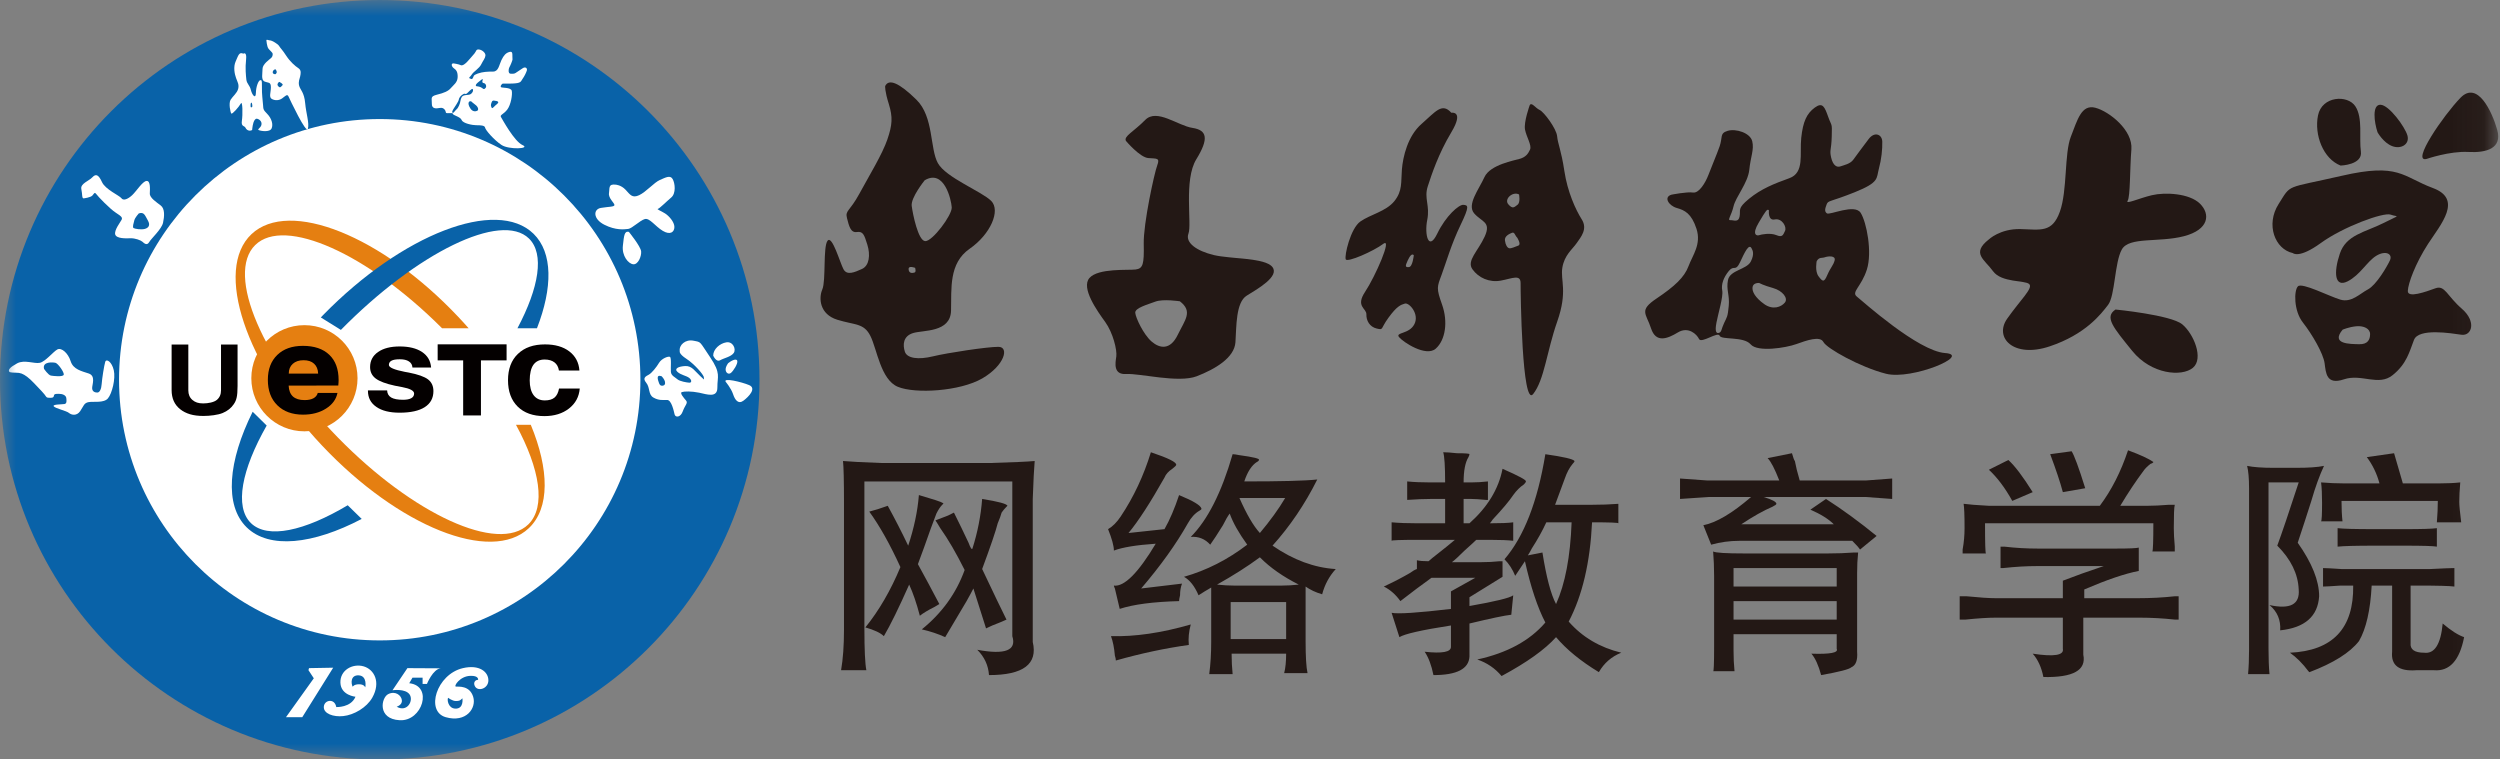
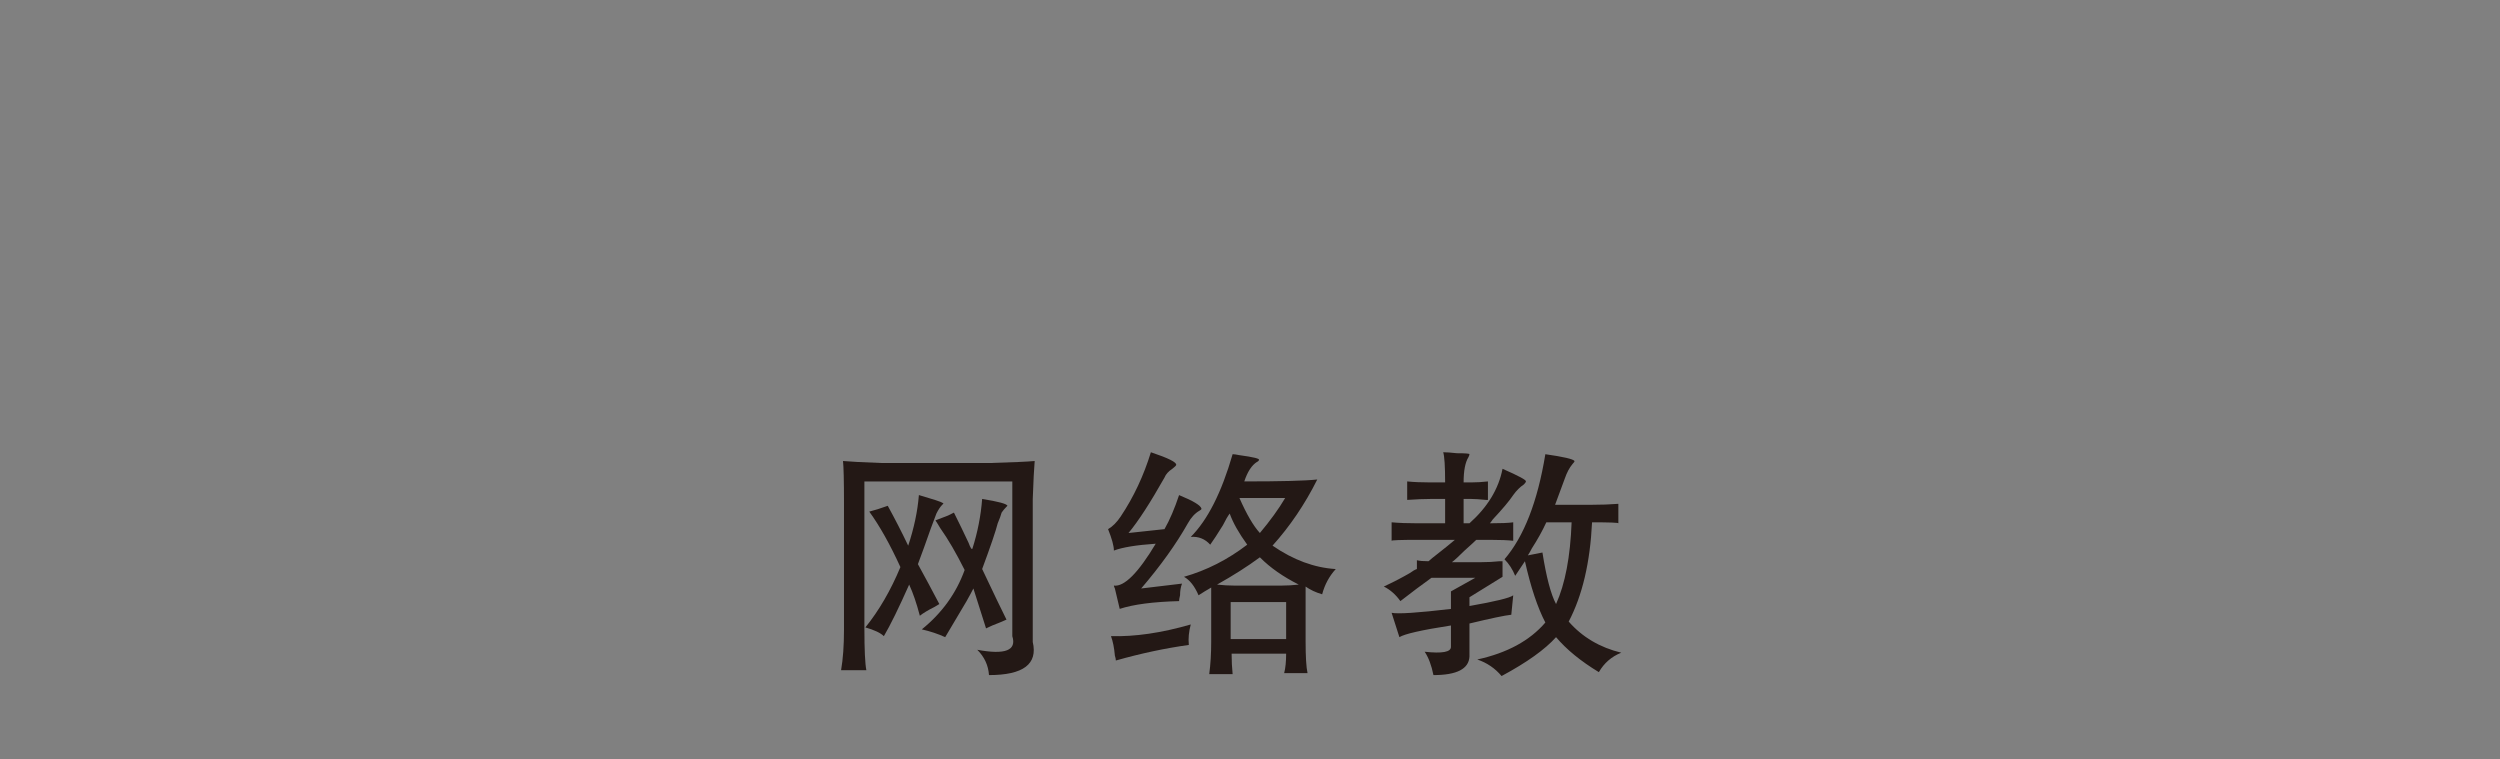
<svg xmlns="http://www.w3.org/2000/svg" xmlns:xlink="http://www.w3.org/1999/xlink" width="79px" height="24px" viewBox="0 0 79 24" version="1.1">
  <rect x="0" y="0" width="79" height="24" fill="#808080" stroke="none" />
  <title>编组</title>
  <desc>Created with Sketch.</desc>
  <defs>
-     <polygon id="path-1" points="0 24 78.944 24 78.944 0 0 0" />
-   </defs>
+     </defs>
  <g id="页面-1" stroke="none" stroke-width="1" fill="none" fill-rule="evenodd">
    <g id="-" transform="translate(-700, -892)">
      <g id="编组" transform="translate(700, 892)">
        <path d="M30.483,18.012 C30.216,17.479 29.96,17.038 29.713,16.69 C29.652,16.588 29.602,16.505 29.56,16.444 C29.663,16.403 29.796,16.351 29.96,16.29 C30.042,16.249 30.103,16.219 30.144,16.198 C30.309,16.526 30.462,16.843 30.606,17.151 C30.667,17.315 30.708,17.377 30.729,17.335 C30.892,16.823 30.995,16.3 31.036,15.767 C31.548,15.849 31.815,15.921 31.836,15.983 L31.805,16.013 C31.743,16.075 31.692,16.137 31.651,16.198 C31.63,16.28 31.589,16.393 31.528,16.536 C31.466,16.782 31.302,17.264 31.036,17.981 C31.405,18.761 31.661,19.293 31.805,19.58 C31.763,19.6 31.692,19.632 31.589,19.673 C31.425,19.734 31.282,19.795 31.159,19.857 C31.036,19.468 30.902,19.047 30.759,18.596 C30.718,18.679 30.647,18.812 30.544,18.995 C30.277,19.447 30.052,19.826 29.868,20.134 C29.642,20.031 29.396,19.949 29.129,19.888 C29.764,19.375 30.216,18.75 30.483,18.012 M27.346,19.826 C27.777,19.293 28.146,18.658 28.453,17.92 C28.125,17.202 27.797,16.618 27.469,16.167 C27.633,16.126 27.827,16.065 28.053,15.983 C28.278,16.393 28.494,16.812 28.699,17.243 C28.883,16.69 28.996,16.157 29.037,15.644 C29.099,15.665 29.201,15.695 29.345,15.737 C29.693,15.839 29.846,15.901 29.806,15.921 L29.775,15.951 C29.713,16.013 29.652,16.105 29.59,16.229 C29.549,16.331 29.488,16.495 29.406,16.72 C29.263,17.131 29.129,17.5 29.006,17.827 C29.232,18.238 29.458,18.658 29.683,19.088 C29.642,19.109 29.59,19.14 29.529,19.18 C29.324,19.283 29.171,19.375 29.067,19.458 C28.965,19.068 28.853,18.74 28.73,18.473 C28.402,19.211 28.135,19.755 27.93,20.103 C27.827,20.001 27.633,19.908 27.346,19.826 M26.639,14.568 C26.864,14.589 27.264,14.609 27.837,14.63 L31.313,14.63 C32.009,14.609 32.471,14.589 32.696,14.568 C32.676,14.794 32.655,15.194 32.635,15.767 L32.635,20.287 C32.799,20.984 32.338,21.333 31.252,21.333 C31.231,21.026 31.108,20.759 30.882,20.533 C31.763,20.698 32.132,20.554 31.989,20.103 L31.989,15.214 L27.315,15.214 L27.315,19.857 C27.315,20.533 27.336,20.974 27.377,21.179 L26.578,21.179 C26.639,20.83 26.67,20.4 26.67,19.888 L26.67,15.89 C26.67,15.194 26.659,14.753 26.639,14.568" id="Fill-1" fill="#231815" />
        <path d="M39.166,15.736 C39.392,16.25 39.606,16.617 39.812,16.843 C40.139,16.453 40.406,16.085 40.612,15.736 L39.166,15.736 Z M38.889,20.195 L40.642,20.195 L40.642,19.026 L38.889,19.026 L38.889,20.195 Z M39.812,17.611 C39.422,17.899 38.971,18.186 38.459,18.473 C38.644,18.494 38.827,18.505 39.012,18.505 L40.488,18.505 C40.673,18.505 40.857,18.494 41.041,18.473 C40.55,18.227 40.139,17.941 39.812,17.611 L39.812,17.611 Z M38.951,14.352 C38.992,14.352 39.063,14.363 39.166,14.383 C39.617,14.444 39.822,14.496 39.781,14.537 C39.781,14.557 39.76,14.579 39.719,14.598 C39.555,14.701 39.422,14.905 39.319,15.213 C40.468,15.213 41.236,15.194 41.626,15.152 C41.236,15.931 40.765,16.628 40.212,17.242 C40.867,17.695 41.534,17.941 42.21,17.982 C42.005,18.207 41.861,18.473 41.78,18.78 C41.575,18.72 41.4,18.637 41.257,18.535 L41.257,20.256 C41.257,20.748 41.277,21.087 41.318,21.27 L40.58,21.27 C40.622,21.108 40.642,20.902 40.642,20.655 L38.919,20.655 C38.919,20.881 38.93,21.096 38.951,21.302 L38.212,21.302 C38.253,20.994 38.274,20.655 38.274,20.288 L38.274,18.566 C38.131,18.648 37.998,18.73 37.874,18.811 C37.751,18.524 37.598,18.329 37.414,18.227 C38.131,18.023 38.797,17.683 39.412,17.212 C39.145,16.843 38.961,16.515 38.859,16.229 C38.797,16.311 38.725,16.433 38.644,16.598 C38.479,16.864 38.346,17.07 38.243,17.212 C38.079,17.029 37.874,16.947 37.628,16.966 C38.161,16.433 38.602,15.562 38.951,14.352 L38.951,14.352 Z M37.628,19.733 C37.567,19.96 37.546,20.174 37.567,20.38 C36.829,20.483 36.061,20.645 35.261,20.872 C35.261,20.831 35.25,20.779 35.23,20.718 C35.209,20.471 35.168,20.267 35.107,20.102 C35.865,20.123 36.706,20 37.628,19.733 L37.628,19.733 Z M36.368,14.291 C36.921,14.476 37.187,14.61 37.167,14.691 C37.167,14.711 37.125,14.752 37.044,14.815 C36.921,14.896 36.839,14.988 36.798,15.091 C36.347,15.89 35.968,16.474 35.661,16.843 L36.798,16.721 C36.962,16.433 37.116,16.075 37.259,15.645 C37.709,15.829 37.946,15.973 37.967,16.075 C37.967,16.095 37.946,16.116 37.905,16.137 C37.762,16.218 37.639,16.352 37.536,16.537 C37.167,17.192 36.675,17.878 36.061,18.596 L37.352,18.442 C37.311,18.546 37.29,18.669 37.29,18.811 C37.27,18.893 37.259,18.956 37.259,18.995 C36.439,19.017 35.814,19.099 35.383,19.241 C35.342,19.058 35.291,18.841 35.23,18.596 C35.209,18.555 35.199,18.524 35.199,18.505 C35.527,18.546 35.968,18.105 36.521,17.181 C35.906,17.223 35.465,17.296 35.199,17.398 C35.199,17.253 35.138,17.029 35.015,16.721 C35.158,16.639 35.291,16.506 35.415,16.32 C35.825,15.706 36.142,15.028 36.368,14.291 L36.368,14.291 Z" id="Fill-3" fill="#231815" />
        <path d="M49.663,16.505 L48.864,16.505 C48.741,16.772 48.588,17.048 48.403,17.335 C48.362,17.418 48.32,17.489 48.28,17.55 L48.741,17.459 C48.864,18.238 49.007,18.78 49.171,19.088 C49.459,18.453 49.622,17.592 49.663,16.505 M47.542,17.673 C48.157,16.956 48.588,15.849 48.833,14.353 C49.407,14.435 49.714,14.506 49.755,14.568 C49.755,14.588 49.735,14.619 49.694,14.66 C49.591,14.783 49.511,14.937 49.448,15.121 C49.407,15.224 49.305,15.501 49.141,15.951 L50.309,15.951 C50.597,15.951 50.873,15.942 51.14,15.921 L51.14,16.536 C51.14,16.516 50.863,16.505 50.309,16.505 C50.248,17.776 50.002,18.821 49.571,19.642 C50.002,20.134 50.556,20.461 51.232,20.625 C50.925,20.748 50.688,20.953 50.524,21.24 C49.95,20.892 49.499,20.523 49.171,20.134 C48.823,20.523 48.25,20.933 47.45,21.363 C47.244,21.118 46.988,20.943 46.681,20.84 C47.623,20.635 48.341,20.246 48.833,19.672 C48.588,19.201 48.372,18.555 48.188,17.735 L47.88,18.196 C47.798,17.992 47.685,17.817 47.542,17.673 M45.605,14.291 C45.706,14.291 45.85,14.301 46.035,14.322 C46.301,14.322 46.435,14.332 46.435,14.353 C46.435,14.373 46.424,14.404 46.404,14.445 C46.301,14.609 46.25,14.876 46.25,15.244 L46.496,15.244 C46.66,15.244 46.834,15.234 47.019,15.213 L47.019,15.797 L46.957,15.797 C46.752,15.777 46.599,15.767 46.496,15.767 L46.25,15.767 L46.25,16.536 L46.435,16.536 C47.008,16.024 47.357,15.45 47.48,14.814 C47.993,15.039 48.239,15.172 48.218,15.213 C48.218,15.234 48.198,15.264 48.157,15.306 C48.034,15.388 47.92,15.501 47.818,15.644 C47.695,15.829 47.48,16.085 47.173,16.412 C47.132,16.474 47.1,16.516 47.08,16.536 C47.429,16.536 47.675,16.526 47.818,16.505 L47.818,17.089 C47.655,17.069 47.408,17.059 47.08,17.059 L46.65,17.059 C46.589,17.12 46.465,17.233 46.281,17.397 C46.097,17.581 45.962,17.704 45.881,17.765 L46.804,17.765 C47.008,17.765 47.204,17.755 47.388,17.735 L47.48,17.735 L47.48,18.227 L46.435,18.873 L46.435,19.15 C47.254,19.006 47.716,18.893 47.818,18.812 L47.757,19.426 C47.553,19.447 47.112,19.54 46.435,19.703 L46.435,20.748 C46.414,21.138 46.035,21.333 45.297,21.333 C45.235,21.026 45.143,20.779 45.02,20.595 C45.574,20.656 45.85,20.605 45.85,20.441 L45.85,19.765 C44.929,19.908 44.385,20.031 44.221,20.134 L43.975,19.365 C44.18,19.406 44.805,19.365 45.85,19.242 L45.85,18.688 L46.62,18.258 L45.235,18.258 C45.153,18.319 44.999,18.432 44.774,18.596 C44.508,18.801 44.333,18.935 44.252,18.995 C44.107,18.791 43.934,18.637 43.729,18.534 C44.037,18.391 44.313,18.248 44.559,18.104 C44.641,18.042 44.713,18.002 44.774,17.981 L44.774,17.704 C44.856,17.725 44.979,17.735 45.143,17.735 C45.184,17.694 45.297,17.602 45.481,17.459 C45.666,17.315 45.83,17.181 45.974,17.059 L44.836,17.059 C44.262,17.059 43.975,17.069 43.975,17.089 L43.975,16.505 C44.2,16.526 44.476,16.536 44.805,16.536 L45.666,16.536 L45.666,15.767 L45.205,15.767 C44.999,15.767 44.754,15.777 44.467,15.797 L44.467,15.213 C44.672,15.234 44.907,15.244 45.174,15.244 L45.666,15.244 C45.666,14.732 45.645,14.414 45.605,14.291" id="Fill-5" fill="#231815" />
        <mask id="mask-2" fill="white">
          <use xlink:href="#path-1" />
        </mask>
        <g id="Clip-8" />
        <path d="M54.78,19.58 L58.04,19.58 L58.04,18.996 L54.78,18.996 L54.78,19.58 Z M54.78,18.534 L58.04,18.534 L58.04,17.95 L54.78,17.95 L54.78,18.534 Z M58.685,18.104 L58.685,20.595 C58.706,20.861 58.645,21.026 58.501,21.087 C58.44,21.148 58.121,21.231 57.548,21.333 C57.466,21.026 57.363,20.799 57.24,20.656 C57.835,20.677 58.101,20.625 58.04,20.503 L58.04,20.041 L54.78,20.041 L54.78,20.564 C54.78,20.79 54.79,21.005 54.811,21.21 L54.135,21.21 C54.155,21.231 54.166,20.974 54.166,20.441 L54.166,18.196 C54.166,17.93 54.155,17.673 54.135,17.427 C54.217,17.469 54.544,17.489 55.119,17.489 L57.763,17.489 C58.05,17.489 58.326,17.479 58.593,17.459 L58.717,17.459 C58.695,17.663 58.685,17.878 58.685,18.104 L58.685,18.104 Z M56.626,14.322 C56.666,14.465 56.697,14.548 56.718,14.568 L56.778,14.844 C56.799,14.926 56.83,15.039 56.871,15.183 L58.962,15.183 L59.793,15.121 L59.793,15.767 L58.962,15.706 L55.733,15.706 C56,15.787 56.134,15.859 56.134,15.921 C56.134,15.942 56.092,15.972 56.01,16.013 C55.723,16.136 55.396,16.32 55.026,16.567 L57.948,16.567 C57.783,16.402 57.538,16.249 57.209,16.105 L57.701,15.767 C58.214,16.095 58.747,16.485 59.301,16.936 L58.777,17.366 C58.737,17.304 58.655,17.212 58.532,17.09 L54.965,17.09 C54.658,17.09 54.36,17.131 54.073,17.212 L53.826,16.597 C54.237,16.516 54.739,16.218 55.333,15.706 L53.981,15.706 L53.089,15.767 L53.089,15.121 L53.95,15.183 L56.225,15.183 C56.082,14.814 55.959,14.579 55.856,14.476 L56.626,14.322 Z" id="Fill-7" fill="#231815" mask="url(#mask-2)" />
-         <path d="M65.463,14.26 C65.544,14.383 65.689,14.773 65.893,15.428 L65.186,15.552 C65.104,15.243 64.971,14.844 64.786,14.352 L65.463,14.26 Z M63.464,14.536 C63.669,14.721 63.925,15.059 64.233,15.552 L63.588,15.828 C63.361,15.418 63.115,15.09 62.849,14.844 L63.464,14.536 Z M67.246,14.229 C67.635,14.373 67.902,14.496 68.046,14.598 C68.046,14.618 68.015,14.639 67.954,14.659 C67.851,14.741 67.779,14.814 67.738,14.875 C67.493,15.203 67.246,15.572 67.001,15.983 L67.861,15.983 C68.046,15.983 68.271,15.972 68.539,15.951 L68.723,15.951 C68.701,16.033 68.692,16.28 68.692,16.689 C68.692,16.832 68.701,17.028 68.723,17.274 L68.723,17.427 L68.015,17.427 C68.035,17.387 68.046,17.089 68.046,16.536 L62.727,16.536 C62.727,17.171 62.736,17.489 62.757,17.489 L62.019,17.489 L62.019,17.366 C62.06,17.14 62.08,16.915 62.08,16.689 C62.08,16.28 62.069,16.023 62.05,15.92 C62.193,15.941 62.46,15.962 62.849,15.983 L66.354,15.983 C66.724,15.49 67.021,14.906 67.246,14.229 L67.246,14.229 Z M63.217,17.274 L63.341,17.274 C63.69,17.315 64.038,17.335 64.387,17.335 L66.878,17.335 C67.287,17.335 67.523,17.324 67.585,17.304 L67.585,18.042 C67.154,18.124 66.58,18.319 65.863,18.627 L65.863,18.903 L67.554,18.903 C67.964,18.903 68.353,18.883 68.723,18.842 L68.845,18.842 L68.845,19.579 L68.723,19.579 C68.353,19.539 67.984,19.518 67.615,19.518 L65.832,19.518 L65.832,20.687 C65.934,21.178 65.514,21.414 64.571,21.394 C64.51,21.086 64.397,20.84 64.233,20.656 C64.909,20.759 65.228,20.707 65.186,20.503 L65.186,19.518 L63.065,19.518 C62.818,19.518 62.5,19.539 62.111,19.579 L61.926,19.579 L61.926,18.842 L62.143,18.842 C62.552,18.883 62.859,18.903 63.065,18.903 L65.186,18.903 L65.186,18.35 C65.555,18.207 65.985,18.052 66.478,17.888 L64.387,17.888 C64.038,17.888 63.68,17.909 63.31,17.95 L63.217,17.95 L63.217,17.274 Z" id="Fill-9" fill="#231815" mask="url(#mask-2)" />
        <path d="M73.868,16.69 C74.033,16.711 74.423,16.721 75.037,16.721 L75.991,16.721 C76.524,16.721 76.861,16.711 77.005,16.69 L77.005,17.274 C76.903,17.254 76.564,17.243 75.991,17.243 L75.037,17.243 C74.442,17.243 74.053,17.254 73.868,17.274 L73.868,16.69 Z M75.653,14.322 L75.93,15.275 L77.097,15.275 C77.344,15.275 77.559,15.265 77.744,15.244 C77.723,15.491 77.713,15.695 77.713,15.859 C77.713,15.962 77.732,16.178 77.774,16.505 L77.005,16.505 C77.025,16.259 77.035,16.034 77.035,15.829 L73.992,15.829 C73.992,16.075 74.002,16.29 74.023,16.475 L73.346,16.475 C73.367,16.454 73.377,16.259 73.377,15.891 C73.377,15.624 73.367,15.409 73.346,15.244 C73.592,15.265 73.827,15.275 74.053,15.275 L75.191,15.275 C75.109,14.968 74.976,14.691 74.791,14.445 L75.653,14.322 Z M73.408,17.951 C73.49,17.951 73.684,17.961 73.992,17.982 L74.268,17.982 L76.359,17.982 L76.791,17.982 C77.2,17.961 77.456,17.951 77.559,17.951 L77.559,18.535 C77.415,18.515 77.025,18.504 76.391,18.504 L76.175,18.504 L76.175,20.318 C76.154,20.523 76.299,20.626 76.606,20.626 C76.932,20.666 77.128,20.359 77.189,19.703 C77.456,19.929 77.681,20.072 77.866,20.134 C77.723,20.872 77.405,21.22 76.913,21.179 L76.359,21.179 C75.806,21.22 75.55,21.026 75.591,20.595 L75.591,18.504 L74.945,18.504 C74.904,19.284 74.77,19.868 74.545,20.257 C74.258,20.626 73.735,20.954 72.977,21.241 L72.946,21.211 C72.762,20.964 72.566,20.77 72.362,20.626 C73.715,20.564 74.381,19.857 74.361,18.504 L74.238,18.504 L73.961,18.504 C73.674,18.525 73.49,18.535 73.408,18.535 L73.408,17.951 Z M71.009,14.722 C71.214,14.764 71.491,14.783 71.84,14.783 L72.577,14.783 C72.946,14.783 73.233,14.764 73.438,14.722 C73.295,15.029 73.162,15.398 73.038,15.829 C72.895,16.28 72.751,16.721 72.608,17.151 C73.058,17.787 73.285,18.351 73.285,18.842 C73.243,19.478 72.833,19.837 72.054,19.919 C72.075,19.591 71.962,19.325 71.716,19.12 C72.371,19.263 72.68,19.099 72.639,18.627 C72.618,18.135 72.393,17.674 71.962,17.243 C72.105,16.854 72.332,16.188 72.639,15.244 L71.685,15.244 L71.685,16.505 L71.685,20.503 C71.685,20.81 71.695,21.077 71.716,21.303 L71.039,21.303 C71.06,21.077 71.07,20.82 71.07,20.534 L71.07,16.567 L71.07,15.429 C71.07,15.122 71.05,14.886 71.009,14.722 L71.009,14.722 Z" id="Fill-10" fill="#231815" mask="url(#mask-2)" />
        <path d="M36.39,10.792 C36.131,10.566 35.887,10.04 35.874,9.884 C35.862,9.73 36.263,9.624 36.51,9.531 C36.756,9.439 37.284,9.521 37.284,9.521 C37.7,9.843 37.452,10.099 37.215,10.584 C36.978,11.07 36.651,11.016 36.39,10.792 M39.04,10.815 C39.073,10.321 39.05,9.555 39.397,9.342 C39.744,9.128 40.442,8.733 40.207,8.437 C39.972,8.14 38.898,8.188 38.356,8.06 C37.817,7.93 37.444,7.671 37.556,7.378 C37.668,7.086 37.402,5.684 37.803,5.034 C38.203,4.385 38.148,4.113 37.684,4.042 C37.219,3.973 36.557,3.417 36.189,3.79 C35.822,4.164 35.5,4.307 35.58,4.453 C35.58,4.453 36.019,4.975 36.287,4.995 C36.556,5.016 36.66,4.982 36.569,5.225 C36.477,5.468 36.128,7.064 36.142,7.708 C36.156,8.352 36.119,8.486 35.885,8.516 C35.65,8.546 34.708,8.467 34.428,8.783 C34.148,9.097 34.677,9.832 34.925,10.175 C35.172,10.518 35.304,11.065 35.275,11.267 C35.245,11.468 35.171,11.845 35.589,11.819 C36.007,11.792 37.239,12.112 37.816,11.89 C38.392,11.667 39.007,11.309 39.04,10.815" id="Fill-11" fill="#231815" mask="url(#mask-2)" />
        <path d="M47.98,7.76 C47.88,7.797 47.754,7.857 47.693,7.845 C47.631,7.834 47.574,7.741 47.556,7.6 C47.536,7.459 47.704,7.385 47.783,7.355 C47.863,7.326 47.874,7.446 47.944,7.511 C47.944,7.511 48.081,7.722 47.98,7.76 M47.953,6.471 C47.855,6.543 47.803,6.619 47.662,6.455 C47.521,6.291 47.802,6.038 48.002,6.145 C48.002,6.145 48.052,6.4 47.953,6.471 M49.209,10.159 C49.546,9.202 49.304,8.86 49.37,8.459 C49.437,8.058 49.68,7.887 49.821,7.685 C49.962,7.485 50.176,7.234 49.982,6.93 C49.79,6.626 49.532,6.062 49.434,5.404 C49.335,4.745 49.227,4.548 49.205,4.304 C49.182,4.063 48.791,3.538 48.653,3.475 C48.516,3.413 48.394,3.207 48.337,3.33 C48.337,3.33 48.147,3.857 48.19,4.092 C48.233,4.326 48.411,4.591 48.349,4.728 C48.286,4.865 48.209,4.963 48.035,5.016 C47.862,5.07 47.089,5.2 46.908,5.598 C46.727,5.996 46.346,6.469 46.585,6.744 C46.826,7.019 47.129,7.007 46.917,7.474 C46.704,7.941 46.337,8.239 46.529,8.509 C46.722,8.779 47.064,8.935 47.427,8.867 C47.79,8.8 48.054,8.656 48.051,8.953 C48.049,9.25 48.095,12.902 48.449,12.45 C48.805,11.996 48.873,11.118 49.209,10.159 M44.522,8.44 C44.4,8.451 44.404,8.405 44.48,8.239 C44.555,8.074 44.62,8.005 44.676,8.063 C44.676,8.063 44.642,8.43 44.522,8.44 M45.556,8.679 C45.703,8.282 45.858,7.723 46.153,7.111 C46.448,6.499 46.388,6.487 46.245,6.473 C46.103,6.458 45.69,6.818 45.415,7.387 C45.138,7.958 45.009,7.403 45.101,6.948 C45.192,6.491 44.995,6.269 45.116,5.893 C45.238,5.518 45.45,4.868 45.863,4.178 C46.277,3.487 45.862,3.563 45.862,3.563 C45.565,3.23 45.36,3.534 44.922,3.915 C44.483,4.296 44.332,4.956 44.3,5.356 C44.267,5.756 44.325,6.029 44.06,6.358 C43.794,6.684 43.306,6.776 42.989,6.998 C42.673,7.218 42.476,8.09 42.526,8.196 C42.578,8.302 43.409,7.934 43.71,7.707 C44.013,7.48 43.452,8.75 43.138,9.22 C42.825,9.691 43.185,9.739 43.178,9.934 C43.171,10.13 43.281,10.33 43.505,10.382 C43.73,10.434 43.613,10.398 43.877,10.038 C44.141,9.676 44.261,9.632 44.395,9.593 C44.528,9.554 44.859,9.921 44.695,10.243 C44.531,10.567 44.083,10.495 44.21,10.653 C44.338,10.81 45.064,11.291 45.371,11.016 C45.679,10.741 45.759,10.164 45.571,9.631 C45.382,9.097 45.409,9.076 45.556,8.679" id="Fill-12" fill="#231815" mask="url(#mask-2)" />
        <path d="M57.975,8.227 C57.935,8.384 57.846,8.45 57.741,8.695 C57.638,8.94 57.589,8.894 57.465,8.73 C57.344,8.565 57.407,8.254 57.407,8.254 C57.486,8.114 57.567,8.165 57.666,8.129 C57.766,8.094 58.014,8.068 57.975,8.227 M56.406,7.299 C56.342,7.435 56.32,7.507 56.132,7.43 C55.945,7.352 55.659,7.406 55.588,7.432 C55.517,7.458 55.345,7.425 55.575,7.037 C55.805,6.649 55.846,6.587 55.898,6.647 C55.898,6.647 55.86,6.982 56.081,6.935 C56.306,6.887 56.47,7.164 56.406,7.299 M56.402,9.561 C56.291,9.698 56.025,9.809 55.744,9.606 C55.462,9.402 55.363,9.213 55.38,9.079 C55.395,8.946 55.537,8.942 55.586,8.941 C55.586,8.941 55.726,9.018 56.029,9.102 C56.331,9.187 56.514,9.425 56.402,9.561 M54.605,8.846 C54.541,9.157 54.663,9.321 54.628,9.67 C54.595,10.019 54.574,10.01 54.484,10.203 C54.392,10.395 54.409,10.486 54.324,10.517 C54.238,10.547 54.184,10.487 54.24,10.194 C54.295,9.902 54.459,9.377 54.423,9.183 C54.384,8.988 54.464,8.766 54.631,8.563 C54.798,8.358 54.838,8.601 54.983,8.291 C55.129,7.982 55.278,7.641 55.365,7.881 C55.365,7.881 55.458,8.01 55.325,8.265 C55.194,8.52 54.669,8.533 54.605,8.846 M58.611,6.074 C59.397,5.758 59.289,5.638 59.372,5.334 C59.454,5.032 59.486,4.717 59.48,4.478 C59.475,4.24 59.233,4.15 59.05,4.393 C58.864,4.636 58.66,4.916 58.563,5.048 C58.466,5.18 58.272,5.217 58.159,5.257 C58.044,5.299 57.923,5.23 57.864,4.979 C57.808,4.727 57.87,4.769 57.883,4.314 C57.896,3.861 57.885,4.01 57.773,3.697 C57.661,3.385 57.599,3.214 57.346,3.401 C57.093,3.588 56.974,3.84 56.919,4.356 C56.866,4.873 57.027,5.457 56.543,5.631 C56.061,5.805 55.654,5.966 55.27,6.281 C54.886,6.596 55.011,6.63 54.972,6.836 C54.935,7.043 54.789,6.951 54.681,6.957 C54.571,6.966 54.71,6.819 54.78,6.52 C54.848,6.224 55.235,5.78 55.278,5.364 C55.319,4.948 55.435,4.73 55.371,4.464 C55.308,4.199 54.855,4.057 54.595,4.134 C54.335,4.212 54.442,4.334 54.339,4.627 C54.235,4.92 54.086,5.263 53.988,5.523 C53.889,5.783 53.686,6.113 53.499,6.084 C53.312,6.054 52.819,6.152 52.819,6.152 C52.558,6.229 52.736,6.502 52.986,6.572 C53.236,6.643 53.449,6.743 53.609,7.23 C53.767,7.719 53.488,8.06 53.357,8.411 C53.228,8.762 52.915,9.051 52.348,9.432 C51.778,9.813 52.019,9.902 52.173,10.376 C52.327,10.85 52.692,10.704 53.021,10.505 C53.35,10.306 53.619,10.562 53.69,10.713 C53.76,10.864 54.289,10.466 54.34,10.608 C54.391,10.749 55.099,10.623 55.32,10.881 C55.542,11.137 56.435,10.992 56.762,10.874 C57.089,10.757 57.514,10.604 57.62,10.808 C57.725,11.01 58.788,11.606 59.6,11.811 C60.412,12.017 62.322,11.217 61.464,11.156 C60.61,11.095 58.853,9.514 58.674,9.37 C58.495,9.226 58.819,9.061 58.993,8.518 C59.167,7.974 58.987,7.028 58.798,6.727 C58.611,6.426 57.819,6.808 57.73,6.742 C57.642,6.678 57.675,6.586 57.723,6.456 C57.773,6.327 57.826,6.388 58.611,6.074" id="Fill-13" fill="#231815" mask="url(#mask-2)" />
-         <path d="M66.85,9.781 C66.49,10.019 66.779,10.347 67.381,11.092 C67.984,11.833 68.944,11.913 69.295,11.623 C69.646,11.332 69.321,10.545 68.957,10.247 C68.592,9.951 66.85,9.781 66.85,9.781 M68.001,6.168 C67.587,6.266 67.149,6.472 67.234,6.343 C67.319,6.213 67.302,5.329 67.352,4.72 C67.402,4.113 66.651,3.52 66.213,3.405 C65.774,3.29 65.649,3.782 65.44,4.316 C65.229,4.852 65.333,6.014 65.092,6.688 C64.85,7.362 64.487,7.257 63.847,7.239 C63.206,7.223 62.847,7.566 62.847,7.566 C62.284,8.007 62.711,8.197 62.979,8.569 C63.249,8.94 63.996,8.85 64.124,8.978 C64.254,9.105 63.85,9.469 63.427,10.07 C63.004,10.67 63.628,11.327 64.767,10.946 C65.906,10.566 66.393,9.924 66.616,9.633 C66.838,9.344 66.82,8.288 67.051,7.881 C67.284,7.474 68.213,7.671 69.012,7.464 C69.811,7.256 69.852,6.764 69.519,6.436 C69.186,6.108 68.417,6.069 68.001,6.168" id="Fill-14" fill="#231815" mask="url(#mask-2)" />
        <path d="M74.895,10.561 C74.893,10.736 74.818,10.886 74.545,10.877 C74.273,10.869 73.638,10.883 74.027,10.418 C74.027,10.418 74.222,10.333 74.458,10.31 C74.692,10.288 74.898,10.384 74.895,10.561 M72.003,6.449 C71.59,7.099 71.888,7.875 72.455,7.998 C72.455,7.998 72.643,8.185 73.34,7.678 C74.038,7.17 75.321,6.697 75.547,6.783 C75.772,6.87 75.896,6.757 75.314,7.05 C74.731,7.343 74.135,7.418 73.937,8.021 C73.735,8.623 73.779,9.092 74.18,8.893 C74.582,8.692 74.798,8.259 75.093,8.081 C75.388,7.903 75.617,8.024 75.521,8.229 C75.424,8.436 75.093,9.002 74.828,9.144 C74.564,9.284 74.306,9.571 73.958,9.469 C73.609,9.366 72.746,8.92 72.616,9.047 C72.485,9.175 72.479,9.82 72.771,10.191 C73.064,10.564 73.414,11.167 73.457,11.476 C73.499,11.783 73.509,12.176 74.068,11.987 C74.625,11.799 75.16,12.216 75.608,11.854 C76.054,11.494 76.134,11.122 76.282,10.741 C76.428,10.36 77.461,10.532 77.783,10.578 C78.106,10.622 78.267,10.165 77.794,9.756 C77.322,9.348 77.261,9 76.959,9.11 C76.657,9.22 76.075,9.431 76.087,9.192 C76.097,8.955 76.324,8.33 76.725,7.709 C77.128,7.088 77.838,6.295 76.875,5.94 C75.914,5.582 75.81,5.138 73.999,5.555 C72.188,5.97 72.416,5.799 72.003,6.449 M77.752,3.089 C77.214,3.643 76.178,5.151 76.681,5.022 C76.681,5.022 77.41,4.77 77.996,4.802 C78.58,4.835 79.076,4.685 78.912,4.104 C78.749,3.525 78.289,2.537 77.752,3.089 M75.592,4.617 C75.873,4.725 76.149,4.559 76.076,4.286 C76.002,4.015 75.496,3.319 75.224,3.31 C74.951,3.303 75.025,3.864 75.13,4.18 C75.13,4.18 75.311,4.508 75.592,4.617 M74.428,3.357 C74.184,2.988 73.374,3.031 73.249,3.647 C73.124,4.261 73.414,5.019 73.963,5.232 C73.963,5.232 74.666,5.212 74.604,4.786 C74.543,4.357 74.673,3.728 74.428,3.357" id="Fill-15" fill="#231815" mask="url(#mask-2)" />
        <path d="M28.712,8.513 C28.7,8.374 28.918,8.465 28.918,8.465 C28.918,8.465 28.958,8.593 28.901,8.611 C28.843,8.63 28.724,8.651 28.712,8.513 M29.238,7.62 C29.014,7.612 28.843,6.764 28.81,6.506 C28.776,6.247 29.22,5.697 29.22,5.697 C29.834,5.331 30.059,6.304 30.075,6.552 C30.088,6.801 29.462,7.629 29.238,7.62 M31.041,11.957 C31.749,11.546 31.899,10.961 31.55,10.96 C31.202,10.958 29.934,11.15 29.479,11.261 C29.023,11.372 28.661,11.327 28.593,11.112 C28.525,10.897 28.535,10.624 28.852,10.525 C29.17,10.425 30.036,10.517 30.053,9.816 C30.07,9.115 29.979,8.32 30.642,7.86 C31.305,7.4 31.623,6.652 31.323,6.35 C31.024,6.048 29.889,5.613 29.637,5.155 C29.382,4.699 29.509,3.693 28.961,3.153 C28.412,2.614 28.086,2.478 27.971,2.72 C27.971,2.72 27.954,2.868 28.086,3.285 C28.216,3.703 28.198,3.946 28.041,4.406 C27.885,4.866 27.467,5.55 27.156,6.122 C26.845,6.695 26.702,6.644 26.765,6.893 C26.828,7.143 26.881,7.363 27.077,7.332 C27.273,7.303 27.31,7.419 27.409,7.736 C27.507,8.052 27.473,8.395 27.237,8.5 C27.002,8.606 26.765,8.711 26.655,8.509 C26.544,8.306 26.297,7.42 26.151,7.608 C26.004,7.796 26.104,8.871 25.985,9.146 C25.865,9.422 25.899,9.931 26.459,10.104 C27.019,10.277 27.298,10.205 27.504,10.615 C27.712,11.024 27.828,12 28.374,12.224 C28.918,12.449 30.332,12.369 31.041,11.957" id="Fill-16" fill="#231815" mask="url(#mask-2)" />
        <path d="M24,12 C24,18.628 18.627,24 12,24 C5.372,24 0,18.628 0,12 C0,5.373 5.372,-0 12,-0 C18.627,-0 24,5.373 24,12" id="Fill-17" fill="#0962A8" mask="url(#mask-2)" />
        <path d="M20.237,12 C20.237,16.55 16.549,20.237 12,20.237 C7.45,20.237 3.762,16.55 3.762,12 C3.762,7.451 7.45,3.762 12,3.762 C16.549,3.762 20.237,7.451 20.237,12" id="Fill-18" fill="#FFFFFF" mask="url(#mask-2)" />
        <path d="M11.298,11.952 C11.298,12.879 10.548,13.63 9.62,13.63 C8.694,13.63 7.942,12.879 7.942,11.952 C7.942,11.025 8.694,10.275 9.62,10.275 C10.548,10.275 11.298,11.025 11.298,11.952" id="Fill-19" fill="#E57F11" mask="url(#mask-2)" />
        <path d="M16.305,13.424 C17.064,14.82 17.259,16.02 16.694,16.572 C15.751,17.491 13.056,16.261 10.675,13.823 C8.293,11.384 7.125,8.662 8.066,7.742 C8.992,6.838 11.614,8.014 13.969,10.373 L14.809,10.373 C14.703,10.252 14.595,10.133 14.482,10.014 C12.063,7.449 9.139,6.277 7.947,7.399 C6.758,8.523 7.755,11.512 10.175,14.078 C12.594,16.643 15.52,17.814 16.709,16.692 C17.381,16.059 17.357,14.832 16.773,13.424 L16.305,13.424 Z" id="Fill-20" fill="#E57F11" mask="url(#mask-2)" />
        <path d="M7.928,16.529 C7.403,16.012 7.636,14.838 8.427,13.447 L7.984,13.011 C7.208,14.572 7.081,15.966 7.796,16.665 C8.508,17.36 9.892,17.204 11.43,16.398 L10.988,15.966 C9.619,16.782 8.454,17.041 7.928,16.529 M16.861,7.388 C15.691,6.245 12.713,7.396 10.21,9.956 C10.186,9.982 10.162,10.007 10.138,10.031 L10.772,10.425 C13.185,7.973 15.838,6.681 16.715,7.537 C17.211,8.021 17.033,9.089 16.351,10.373 L16.968,10.373 C17.467,9.089 17.471,7.986 16.861,7.388" id="Fill-21" fill="#0962A8" mask="url(#mask-2)" />
        <path d="M5.423,10.887 L5.951,10.887 L5.951,12.336 C5.951,12.464 5.995,12.566 6.081,12.639 C6.168,12.713 6.267,12.748 6.422,12.748 C6.576,12.748 6.763,12.712 6.851,12.638 C6.94,12.564 6.984,12.464 6.984,12.336 L6.984,10.887 L7.507,10.887 L7.507,12.196 C7.507,12.363 7.497,12.485 7.478,12.564 C7.461,12.643 7.429,12.713 7.386,12.774 C7.303,12.897 7.186,12.989 7.036,13.051 C6.885,13.113 6.639,13.144 6.428,13.144 C6.102,13.144 5.872,13.073 5.692,12.93 C5.513,12.788 5.423,12.587 5.423,12.326 L5.423,10.887 Z" id="Fill-22" fill="#040000" mask="url(#mask-2)" />
        <polygon id="Fill-23" fill="#040000" mask="url(#mask-2)" points="14.636 13.128 14.636 11.388 13.83 11.388 13.83 10.881 16.008 10.881 16.008 11.388 15.198 11.388 15.198 13.128" />
        <path d="M9.125,11.806 L10.053,11.805 C10.048,11.669 10.004,11.566 9.925,11.493 C9.845,11.419 9.734,11.383 9.593,11.383 C9.449,11.383 9.335,11.421 9.251,11.497 C9.167,11.574 9.125,11.676 9.125,11.806 M10.041,12.417 L10.664,12.417 C10.623,12.619 10.502,12.785 10.302,12.911 C10.102,13.039 9.86,13.103 9.576,13.103 C9.235,13.103 8.963,13.003 8.764,12.807 C8.564,12.61 8.464,12.343 8.464,12.003 C8.464,11.671 8.563,11.41 8.761,11.217 C8.96,11.024 9.23,10.929 9.572,10.929 C9.93,10.929 10.208,11.023 10.405,11.211 C10.603,11.399 10.7,11.666 10.7,12.011 C10.7,12.031 10.7,12.053 10.698,12.077 C10.696,12.102 10.694,12.138 10.69,12.183 L9.121,12.185 C9.128,12.338 9.174,12.452 9.256,12.529 C9.34,12.604 9.463,12.643 9.624,12.643 C9.741,12.643 9.835,12.623 9.906,12.585 C9.977,12.546 10.021,12.49 10.041,12.417" id="Fill-24" fill="#040000" mask="url(#mask-2)" />
-         <path d="M11.627,12.336 L12.233,12.336 C12.237,12.437 12.28,12.513 12.361,12.561 C12.443,12.609 12.568,12.633 12.737,12.633 C12.851,12.633 12.937,12.616 12.996,12.583 C13.056,12.549 13.086,12.5 13.086,12.436 C13.086,12.348 12.96,12.279 12.708,12.232 C12.614,12.215 12.538,12.201 12.482,12.189 C12.193,12.127 11.989,12.05 11.871,11.96 C11.753,11.87 11.695,11.751 11.695,11.599 C11.695,11.399 11.779,11.24 11.947,11.123 C12.115,11.006 12.342,10.948 12.629,10.948 C12.926,10.948 13.162,11.006 13.337,11.123 C13.512,11.24 13.607,11.404 13.623,11.614 L13.033,11.614 C13.029,11.531 12.992,11.466 12.922,11.421 C12.854,11.375 12.757,11.353 12.634,11.353 C12.517,11.353 12.429,11.367 12.373,11.397 C12.317,11.426 12.289,11.472 12.289,11.532 C12.289,11.613 12.458,11.685 12.794,11.751 C12.845,11.76 12.885,11.767 12.912,11.772 C13.209,11.83 13.414,11.903 13.527,11.99 C13.64,12.078 13.696,12.201 13.696,12.359 C13.696,12.581 13.604,12.749 13.422,12.866 C13.241,12.982 12.976,13.041 12.628,13.041 C12.313,13.041 12.067,12.98 11.892,12.857 C11.715,12.736 11.627,12.567 11.627,12.351 L11.627,12.336 Z" id="Fill-25" fill="#040000" mask="url(#mask-2)" />
        <path d="M17.666,12.277 L18.32,12.277 C18.299,12.539 18.185,12.748 17.98,12.909 C17.775,13.069 17.515,13.149 17.202,13.149 C16.843,13.149 16.562,13.049 16.358,12.848 C16.155,12.646 16.053,12.37 16.053,12.014 C16.053,11.661 16.157,11.383 16.365,11.184 C16.574,10.982 16.858,10.883 17.222,10.883 C17.54,10.883 17.796,10.956 17.99,11.104 C18.184,11.252 18.291,11.453 18.31,11.709 L17.662,11.709 C17.645,11.595 17.597,11.508 17.52,11.45 C17.443,11.392 17.341,11.361 17.211,11.361 C17.054,11.361 16.936,11.416 16.856,11.527 C16.779,11.637 16.739,11.803 16.739,12.021 C16.739,12.223 16.781,12.38 16.863,12.489 C16.945,12.598 17.063,12.653 17.216,12.653 C17.349,12.653 17.45,12.623 17.521,12.565 C17.593,12.505 17.641,12.409 17.666,12.277" id="Fill-26" fill="#040000" mask="url(#mask-2)" />
        <path d="M4.575,7.234 C4.463,7.264 4.269,7.234 4.223,7.208 C4.176,7.183 4.223,7.05 4.244,6.964 C4.264,6.877 4.386,6.744 4.386,6.744 C4.554,6.688 4.58,6.805 4.671,6.964 C4.763,7.122 4.688,7.203 4.575,7.234 M5.08,6.494 C4.949,6.391 4.729,6.254 4.734,6.115 C4.739,5.979 4.76,5.708 4.631,5.718 C4.503,5.728 4.314,6.039 4.176,6.168 C4.04,6.295 3.897,6.351 3.836,6.263 C3.773,6.177 3.33,5.989 3.223,5.754 C3.116,5.519 3.03,5.483 2.921,5.6 C2.814,5.718 2.534,5.8 2.57,5.973 C2.606,6.147 2.584,6.263 2.64,6.269 C2.64,6.269 2.87,6.244 2.926,6.172 C2.983,6.1 2.993,6.065 3.045,6.136 C3.095,6.208 3.478,6.606 3.662,6.723 C3.845,6.841 3.876,6.877 3.841,6.948 C3.804,7.02 3.606,7.27 3.64,7.407 C3.678,7.545 3.983,7.535 4.127,7.529 C4.269,7.525 4.447,7.591 4.498,7.637 C4.551,7.683 4.641,7.775 4.713,7.652 C4.785,7.529 5.106,7.244 5.152,7.04 C5.197,6.836 5.213,6.595 5.08,6.494" id="Fill-27" fill="#FFFFFF" mask="url(#mask-2)" />
        <path d="M8.928,2.691 C8.905,2.717 8.873,2.753 8.852,2.758 C8.832,2.762 8.802,2.742 8.777,2.702 C8.751,2.66 8.791,2.615 8.812,2.594 C8.832,2.574 8.852,2.609 8.883,2.62 C8.883,2.62 8.954,2.666 8.928,2.691 M8.741,2.298 C8.72,2.334 8.714,2.365 8.649,2.334 C8.582,2.303 8.633,2.187 8.71,2.191 C8.71,2.191 8.761,2.262 8.741,2.298 M9.643,3.258 C9.613,2.916 9.491,2.845 9.454,2.712 C9.419,2.579 9.47,2.492 9.486,2.411 C9.501,2.329 9.531,2.222 9.43,2.155 C9.328,2.089 9.169,1.951 9.046,1.763 C8.924,1.573 8.864,1.527 8.822,1.456 C8.781,1.385 8.588,1.277 8.537,1.277 C8.486,1.277 8.418,1.232 8.418,1.277 C8.418,1.277 8.434,1.466 8.48,1.532 C8.525,1.599 8.617,1.655 8.617,1.707 C8.617,1.757 8.607,1.798 8.56,1.839 C8.515,1.88 8.296,2.028 8.296,2.175 C8.296,2.323 8.245,2.523 8.357,2.574 C8.47,2.625 8.56,2.579 8.56,2.753 C8.56,2.926 8.491,3.069 8.588,3.126 C8.684,3.181 8.812,3.181 8.914,3.11 C9.015,3.038 9.076,2.957 9.117,3.049 C9.159,3.14 9.684,4.258 9.73,4.069 C9.777,3.88 9.675,3.6 9.643,3.258 M7.96,3.385 C7.923,3.406 7.918,3.39 7.918,3.33 C7.918,3.268 7.928,3.238 7.955,3.247 C7.955,3.247 7.995,3.365 7.96,3.385 M8.312,3.314 C8.303,3.171 8.271,2.977 8.277,2.748 C8.281,2.518 8.261,2.522 8.214,2.538 C8.169,2.554 8.091,2.722 8.086,2.937 C8.082,3.15 7.965,2.998 7.928,2.844 C7.893,2.691 7.801,2.651 7.785,2.518 C7.771,2.385 7.745,2.155 7.776,1.885 C7.806,1.614 7.689,1.696 7.689,1.696 C7.551,1.634 7.53,1.757 7.449,1.936 C7.367,2.114 7.413,2.339 7.46,2.467 C7.505,2.594 7.561,2.67 7.526,2.808 C7.489,2.947 7.353,3.044 7.285,3.156 C7.22,3.268 7.282,3.565 7.311,3.589 C7.341,3.615 7.545,3.385 7.609,3.273 C7.668,3.161 7.673,3.63 7.643,3.819 C7.614,4.007 7.729,3.972 7.755,4.033 C7.782,4.095 7.843,4.141 7.918,4.126 C7.995,4.11 7.955,4.115 7.986,3.967 C8.015,3.819 8.046,3.789 8.082,3.758 C8.117,3.728 8.271,3.794 8.265,3.917 C8.261,4.038 8.114,4.08 8.174,4.11 C8.235,4.141 8.525,4.187 8.582,4.059 C8.639,3.931 8.582,3.743 8.45,3.605 C8.316,3.467 8.322,3.457 8.312,3.314" id="Fill-28" fill="#FFFFFF" mask="url(#mask-2)" />
        <path d="M15.738,3.253 C15.707,3.298 15.671,3.309 15.61,3.375 C15.549,3.441 15.538,3.421 15.518,3.355 C15.498,3.288 15.554,3.196 15.554,3.196 C15.595,3.161 15.615,3.186 15.651,3.186 C15.687,3.186 15.769,3.207 15.738,3.253 M15.344,2.778 C15.309,2.814 15.295,2.834 15.243,2.788 C15.192,2.742 15.095,2.727 15.07,2.727 C15.043,2.727 14.992,2.697 15.11,2.6 C15.228,2.503 15.248,2.487 15.259,2.513 C15.259,2.513 15.207,2.615 15.283,2.625 C15.361,2.635 15.381,2.742 15.344,2.778 M15.085,3.498 C15.033,3.528 14.936,3.533 14.87,3.436 C14.804,3.34 14.793,3.268 14.814,3.228 C14.835,3.186 14.881,3.201 14.896,3.207 C14.896,3.207 14.931,3.247 15.018,3.309 C15.105,3.37 15.135,3.467 15.085,3.498 M14.594,3.064 C14.538,3.156 14.559,3.223 14.508,3.33 C14.457,3.436 14.452,3.431 14.4,3.482 C14.349,3.533 14.344,3.565 14.314,3.565 C14.283,3.565 14.273,3.538 14.324,3.452 C14.375,3.365 14.487,3.217 14.497,3.15 C14.508,3.084 14.559,3.023 14.635,2.977 C14.712,2.931 14.696,3.013 14.778,2.931 C14.86,2.849 14.946,2.758 14.946,2.845 C14.946,2.845 14.962,2.896 14.891,2.961 C14.819,3.029 14.651,2.972 14.594,3.064 M16.187,2.64 C16.473,2.63 16.452,2.579 16.513,2.492 C16.575,2.405 16.621,2.308 16.647,2.232 C16.672,2.155 16.605,2.099 16.519,2.155 C16.431,2.212 16.335,2.277 16.289,2.308 C16.243,2.339 16.177,2.329 16.135,2.329 C16.095,2.329 16.065,2.293 16.074,2.207 C16.086,2.12 16.1,2.14 16.156,1.998 C16.212,1.854 16.192,1.9 16.192,1.788 C16.192,1.675 16.192,1.614 16.09,1.644 C15.988,1.675 15.921,1.742 15.845,1.9 C15.769,2.059 15.754,2.262 15.579,2.262 C15.407,2.262 15.259,2.268 15.1,2.323 C14.942,2.38 14.977,2.405 14.942,2.467 C14.906,2.528 14.87,2.482 14.835,2.472 C14.799,2.461 14.86,2.432 14.916,2.344 C14.972,2.257 15.146,2.161 15.207,2.033 C15.269,1.906 15.329,1.849 15.34,1.757 C15.349,1.665 15.222,1.568 15.131,1.564 C15.038,1.558 15.059,1.609 14.992,1.691 C14.926,1.773 14.84,1.864 14.778,1.936 C14.717,2.007 14.615,2.089 14.559,2.059 C14.502,2.028 14.334,2.003 14.334,2.003 C14.242,1.998 14.268,2.105 14.339,2.155 C14.411,2.206 14.467,2.262 14.462,2.437 C14.457,2.609 14.329,2.686 14.247,2.783 C14.166,2.88 14.033,2.937 13.808,2.992 C13.584,3.049 13.651,3.105 13.646,3.273 C13.64,3.441 13.773,3.436 13.9,3.411 C14.028,3.385 14.084,3.498 14.09,3.553 C14.094,3.61 14.309,3.543 14.309,3.595 C14.309,3.646 14.549,3.686 14.589,3.794 C14.631,3.9 14.931,3.957 15.049,3.957 C15.166,3.957 15.319,3.957 15.329,4.034 C15.34,4.11 15.61,4.422 15.845,4.579 C16.08,4.738 16.78,4.702 16.513,4.585 C16.249,4.467 15.871,3.763 15.83,3.697 C15.789,3.63 15.912,3.615 16.029,3.463 C16.146,3.309 16.197,2.987 16.172,2.87 C16.146,2.753 15.85,2.783 15.83,2.753 C15.809,2.722 15.83,2.697 15.86,2.66 C15.891,2.625 15.901,2.651 16.187,2.64" id="Fill-29" fill="#FFFFFF" mask="url(#mask-2)" />
        <path d="M19.872,7.326 C19.729,7.295 19.719,7.443 19.683,7.764 C19.647,8.086 19.857,8.336 20.01,8.351 C20.163,8.367 20.275,8.101 20.26,7.943 C20.244,7.784 19.872,7.326 19.872,7.326 M21.015,6.744 C20.893,6.667 20.74,6.611 20.79,6.6 C20.841,6.59 21.051,6.376 21.209,6.243 C21.368,6.111 21.332,5.789 21.255,5.657 C21.179,5.524 21.03,5.611 20.852,5.687 C20.673,5.764 20.418,6.064 20.199,6.167 C19.979,6.269 19.917,6.157 19.77,5.998 C19.622,5.841 19.454,5.835 19.454,5.835 C19.213,5.805 19.27,5.952 19.244,6.106 C19.219,6.259 19.417,6.416 19.417,6.478 C19.417,6.54 19.233,6.529 18.989,6.57 C18.745,6.611 18.733,6.917 19.096,7.101 C19.458,7.285 19.729,7.249 19.852,7.234 C19.975,7.219 20.224,6.964 20.377,6.922 C20.53,6.881 20.704,7.152 20.944,7.295 C21.183,7.438 21.311,7.331 21.311,7.172 C21.311,7.014 21.138,6.821 21.015,6.744" id="Fill-30" fill="#FFFFFF" mask="url(#mask-2)" />
-         <path d="M20.97,12.18 C20.913,12.201 20.858,12.195 20.826,12.108 C20.796,12.022 20.715,11.823 20.907,11.889 C20.907,11.889 20.959,11.94 20.995,12.011 C21.03,12.083 21.026,12.159 20.97,12.18 M21.913,10.766 C21.659,10.715 21.45,10.904 21.48,11.097 C21.48,11.097 21.445,11.18 21.689,11.337 C21.934,11.496 22.241,11.843 22.241,11.925 C22.241,12.007 22.291,12.032 22.128,11.884 C21.965,11.736 21.869,11.557 21.654,11.567 C21.439,11.578 21.296,11.649 21.407,11.751 C21.52,11.853 21.683,11.869 21.776,11.94 C21.869,12.011 21.858,12.098 21.782,12.093 C21.704,12.088 21.485,12.052 21.407,11.986 C21.332,11.919 21.209,11.874 21.2,11.751 C21.189,11.629 21.224,11.303 21.169,11.276 C21.113,11.251 20.909,11.328 20.826,11.465 C20.744,11.603 20.596,11.787 20.506,11.837 C20.413,11.889 20.291,11.94 20.419,12.093 C20.547,12.246 20.479,12.467 20.648,12.563 C20.817,12.66 20.945,12.639 21.081,12.639 C21.22,12.639 21.291,12.986 21.317,13.094 C21.343,13.201 21.506,13.196 21.576,12.997 C21.648,12.798 21.75,12.737 21.678,12.655 C21.608,12.573 21.471,12.415 21.547,12.39 C21.622,12.364 21.848,12.359 22.093,12.409 C22.337,12.46 22.674,12.588 22.669,12.241 C22.665,11.894 22.791,11.808 22.439,11.286 C22.087,10.766 22.169,10.818 21.913,10.766 M23.674,12.17 C23.434,12.068 22.832,11.925 22.934,12.068 C22.934,12.068 23.102,12.267 23.165,12.455 C23.226,12.644 23.334,12.782 23.495,12.66 C23.659,12.537 23.915,12.272 23.674,12.17 M22.93,11.675 C22.93,11.777 23.017,11.843 23.093,11.787 C23.169,11.731 23.328,11.486 23.297,11.399 C23.267,11.312 23.098,11.404 23.012,11.475 C23.012,11.475 22.93,11.573 22.93,11.675 M23.186,11.154 C23.271,11.031 23.159,10.782 22.951,10.818 C22.741,10.853 22.537,11.037 22.537,11.236 C22.537,11.236 22.628,11.455 22.756,11.384 C22.884,11.312 23.098,11.276 23.186,11.154" id="Fill-31" fill="#FFFFFF" mask="url(#mask-2)" />
        <path d="M2.013,11.843 C1.988,11.915 1.697,11.884 1.61,11.869 C1.524,11.854 1.391,11.655 1.391,11.655 C1.334,11.419 1.671,11.445 1.753,11.465 C1.835,11.486 2.039,11.772 2.013,11.843 M3.596,11.7 C3.534,11.43 3.361,11.323 3.325,11.435 C3.29,11.547 3.223,11.976 3.213,12.135 C3.203,12.292 3.151,12.405 3.075,12.405 C2.999,12.405 2.912,12.374 2.912,12.262 C2.912,12.15 3.029,11.879 2.805,11.803 C2.58,11.727 2.314,11.675 2.233,11.415 C2.151,11.155 1.942,10.976 1.814,11.042 C1.687,11.108 1.432,11.43 1.258,11.465 C1.084,11.502 0.773,11.358 0.543,11.481 C0.314,11.604 0.237,11.695 0.303,11.757 C0.303,11.757 0.35,11.777 0.498,11.777 C0.645,11.777 0.722,11.808 0.855,11.905 C0.987,12.001 1.166,12.206 1.319,12.364 C1.473,12.522 1.442,12.563 1.529,12.568 C1.615,12.573 1.692,12.578 1.702,12.512 C1.712,12.445 1.753,12.445 1.865,12.445 C1.977,12.445 2.085,12.491 2.095,12.578 C2.105,12.666 2.115,12.751 2.039,12.767 C1.963,12.782 1.65,12.772 1.697,12.839 C1.743,12.905 2.1,12.982 2.176,13.047 C2.253,13.114 2.422,13.155 2.534,12.992 C2.646,12.828 2.651,12.732 2.805,12.706 C2.957,12.681 3.284,12.742 3.411,12.588 C3.54,12.436 3.657,11.971 3.596,11.7" id="Fill-32" fill="#FFFFFF" mask="url(#mask-2)" />
        <path d="M14.404,22.152 C14.516,22.152 14.54,22.139 14.612,22.066 C14.612,22.066 14.667,22.409 14.38,22.392 C14.156,22.377 14.123,22.099 14.161,22.05 C14.161,22.05 14.292,22.152 14.404,22.152 L14.404,22.152 Z M14.628,21.113 C13.791,21.308 13.438,22.479 14.084,22.663 C14.729,22.848 15.065,22.377 14.952,22.017 C14.841,21.657 14.491,21.701 14.409,21.697 C14.326,21.692 14.529,21.367 14.861,21.357 C15.137,21.346 15.108,21.483 15.108,21.483 C15.015,21.479 14.943,21.575 15.011,21.692 C15.113,21.866 15.439,21.755 15.433,21.492 C15.428,21.23 15.147,20.992 14.628,21.113 L14.628,21.113 Z M12.874,21.113 L12.403,21.812 C12.403,21.812 12.806,21.75 12.943,21.945 C13.078,22.139 12.864,22.523 12.535,22.332 C12.535,22.332 12.719,22.279 12.699,22.125 C12.68,21.968 12.49,21.823 12.267,21.934 C12.044,22.047 11.917,22.721 12.631,22.759 C13.346,22.799 13.695,21.672 12.932,21.59 L13.034,21.415 L13.354,21.415 L13.354,21.613 L13.491,21.613 C13.491,21.613 13.68,21.142 13.928,21.119 L12.874,21.113 Z M11.543,21.721 C11.533,21.706 11.505,21.623 11.344,21.623 C11.183,21.623 11.145,21.701 11.145,21.701 C11.087,21.59 11.077,21.328 11.335,21.341 C11.616,21.357 11.543,21.721 11.543,21.721 L11.543,21.721 Z M11.485,21.055 C11.14,20.959 10.742,21.177 10.757,21.575 C10.771,21.974 11.233,22.017 11.233,22.017 C11.087,22.367 10.626,22.343 10.626,22.343 C10.577,22.056 10.247,22.114 10.233,22.332 C10.217,22.552 10.538,22.663 10.849,22.628 C11.183,22.593 11.588,22.361 11.767,22.041 C12.038,21.558 11.829,21.152 11.485,21.055 L11.485,21.055 Z M9.765,21.113 L9.747,21.177 L9.916,21.434 L9.037,22.663 L9.552,22.663 L10.529,21.099 L9.765,21.113 Z" id="Fill-33" fill="#FFFFFF" mask="url(#mask-2)" />
      </g>
    </g>
  </g>
</svg>